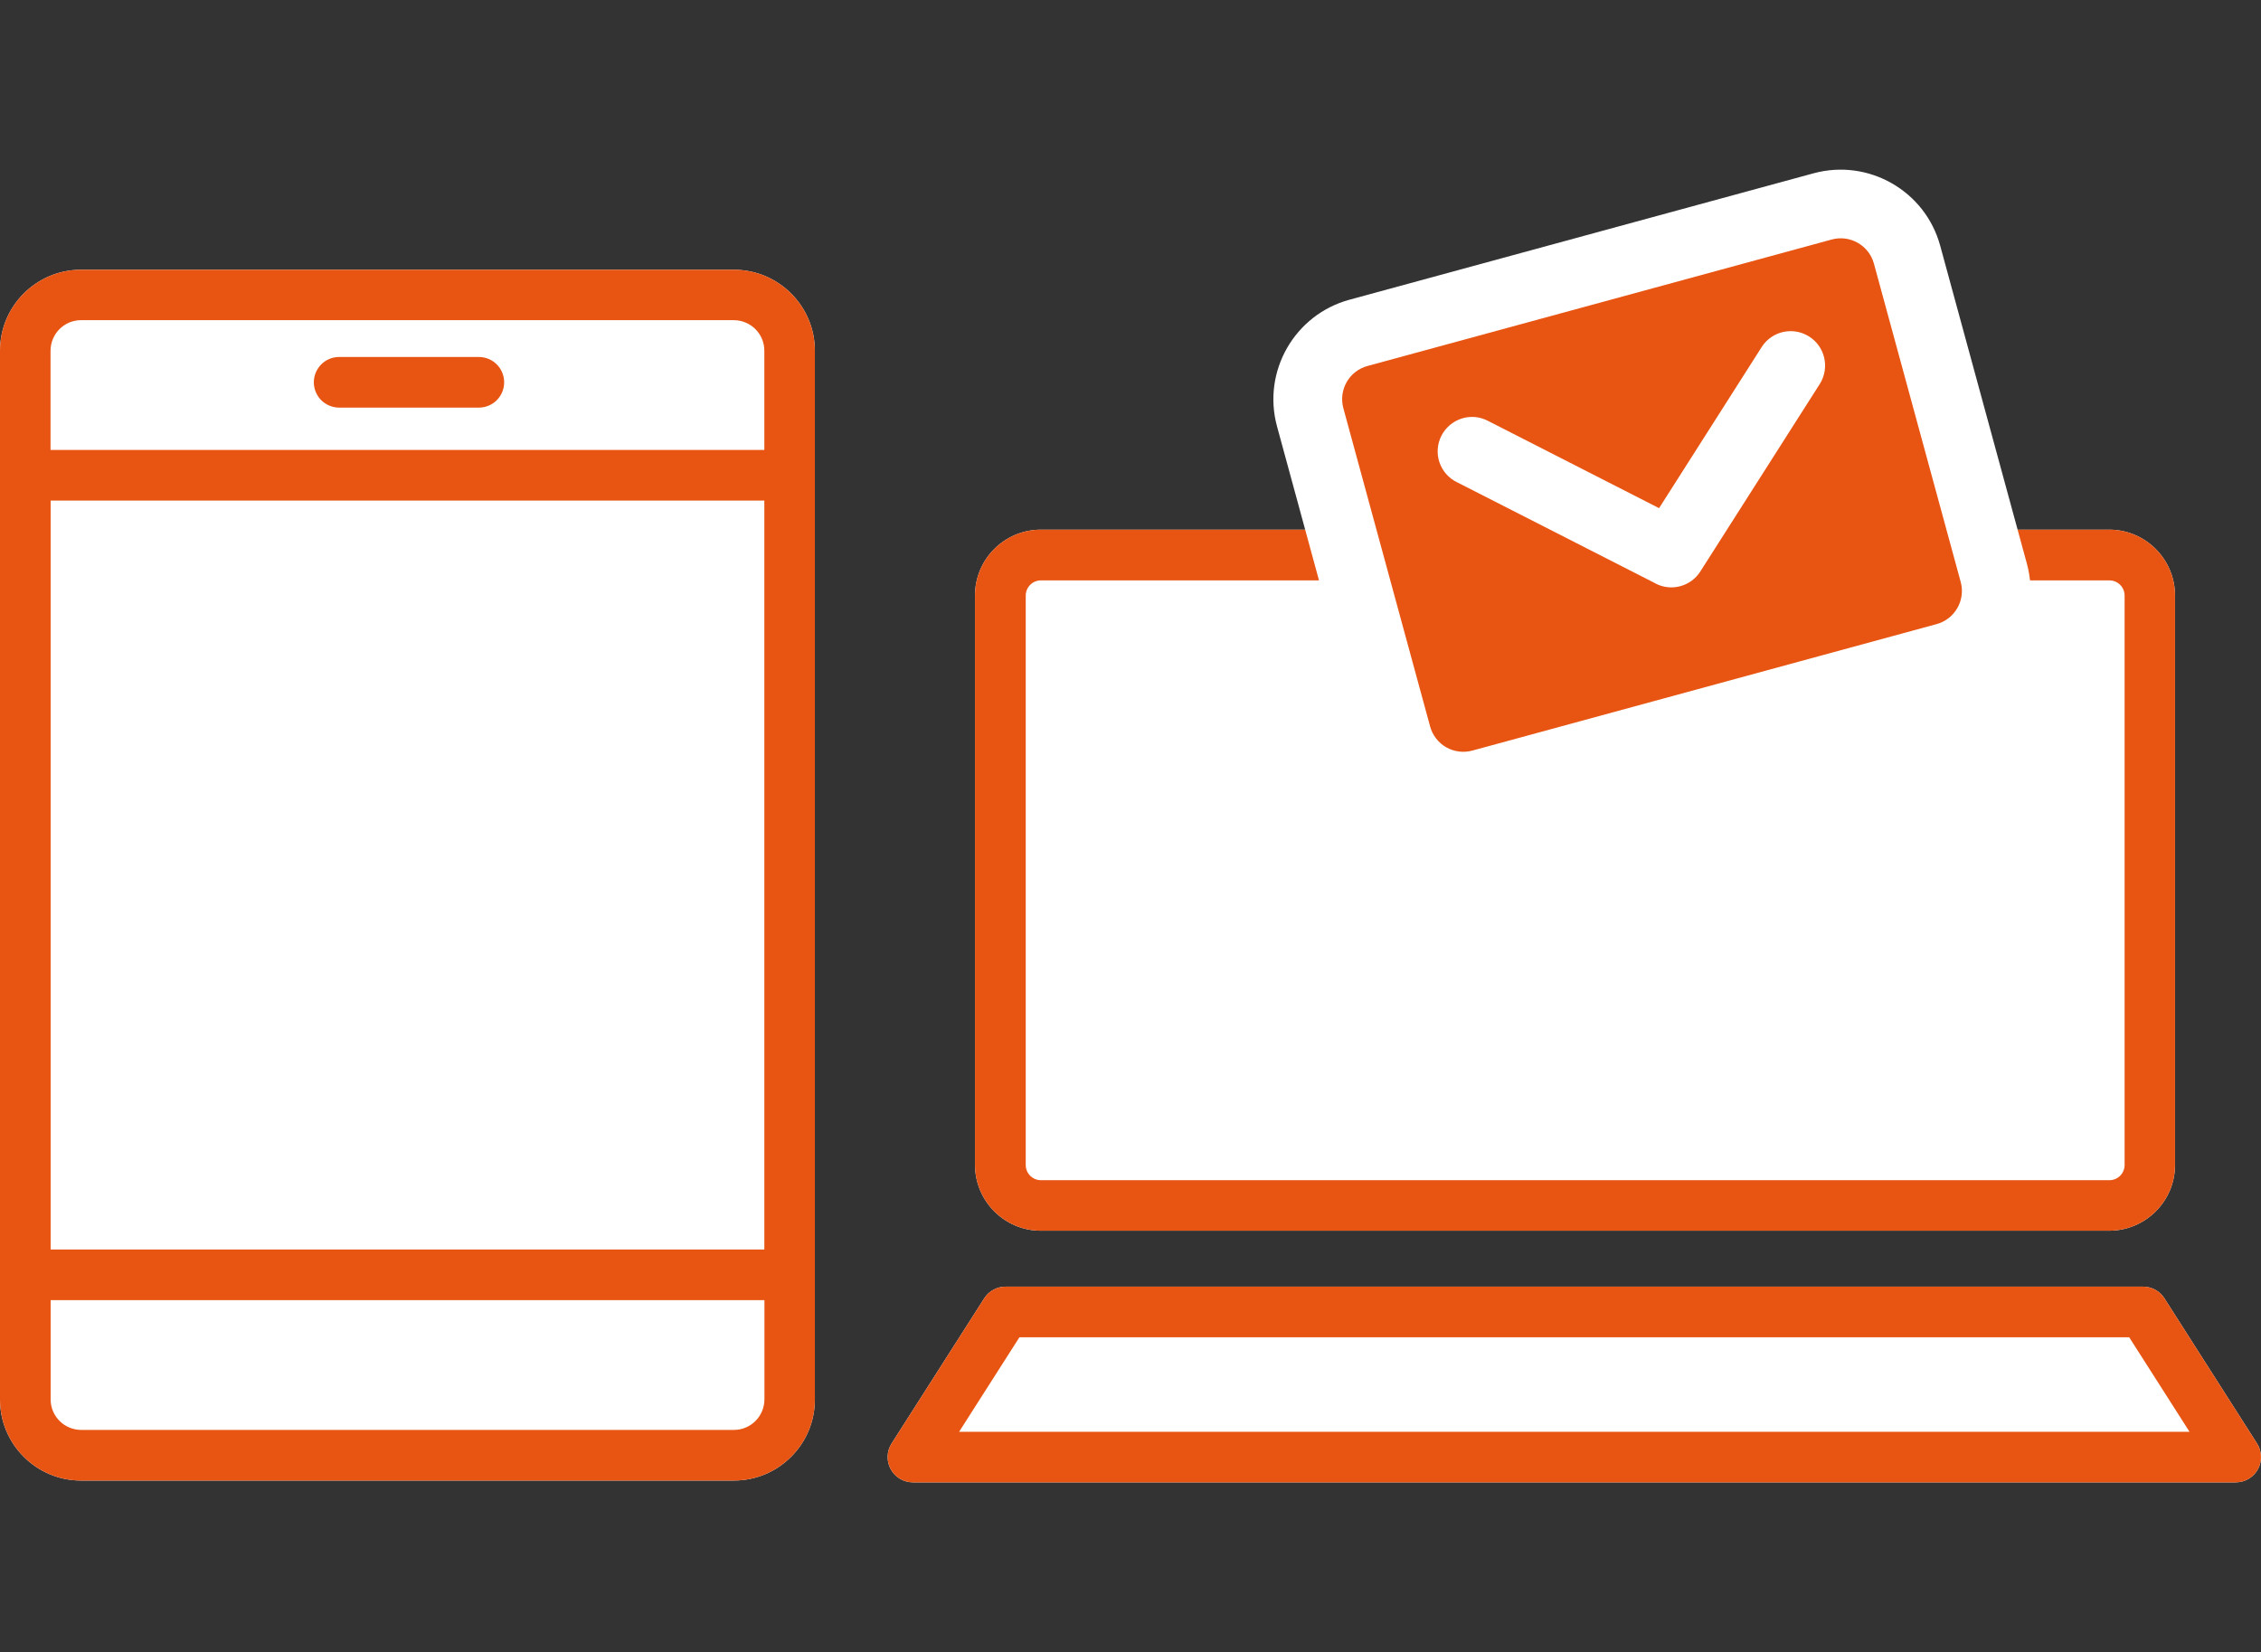
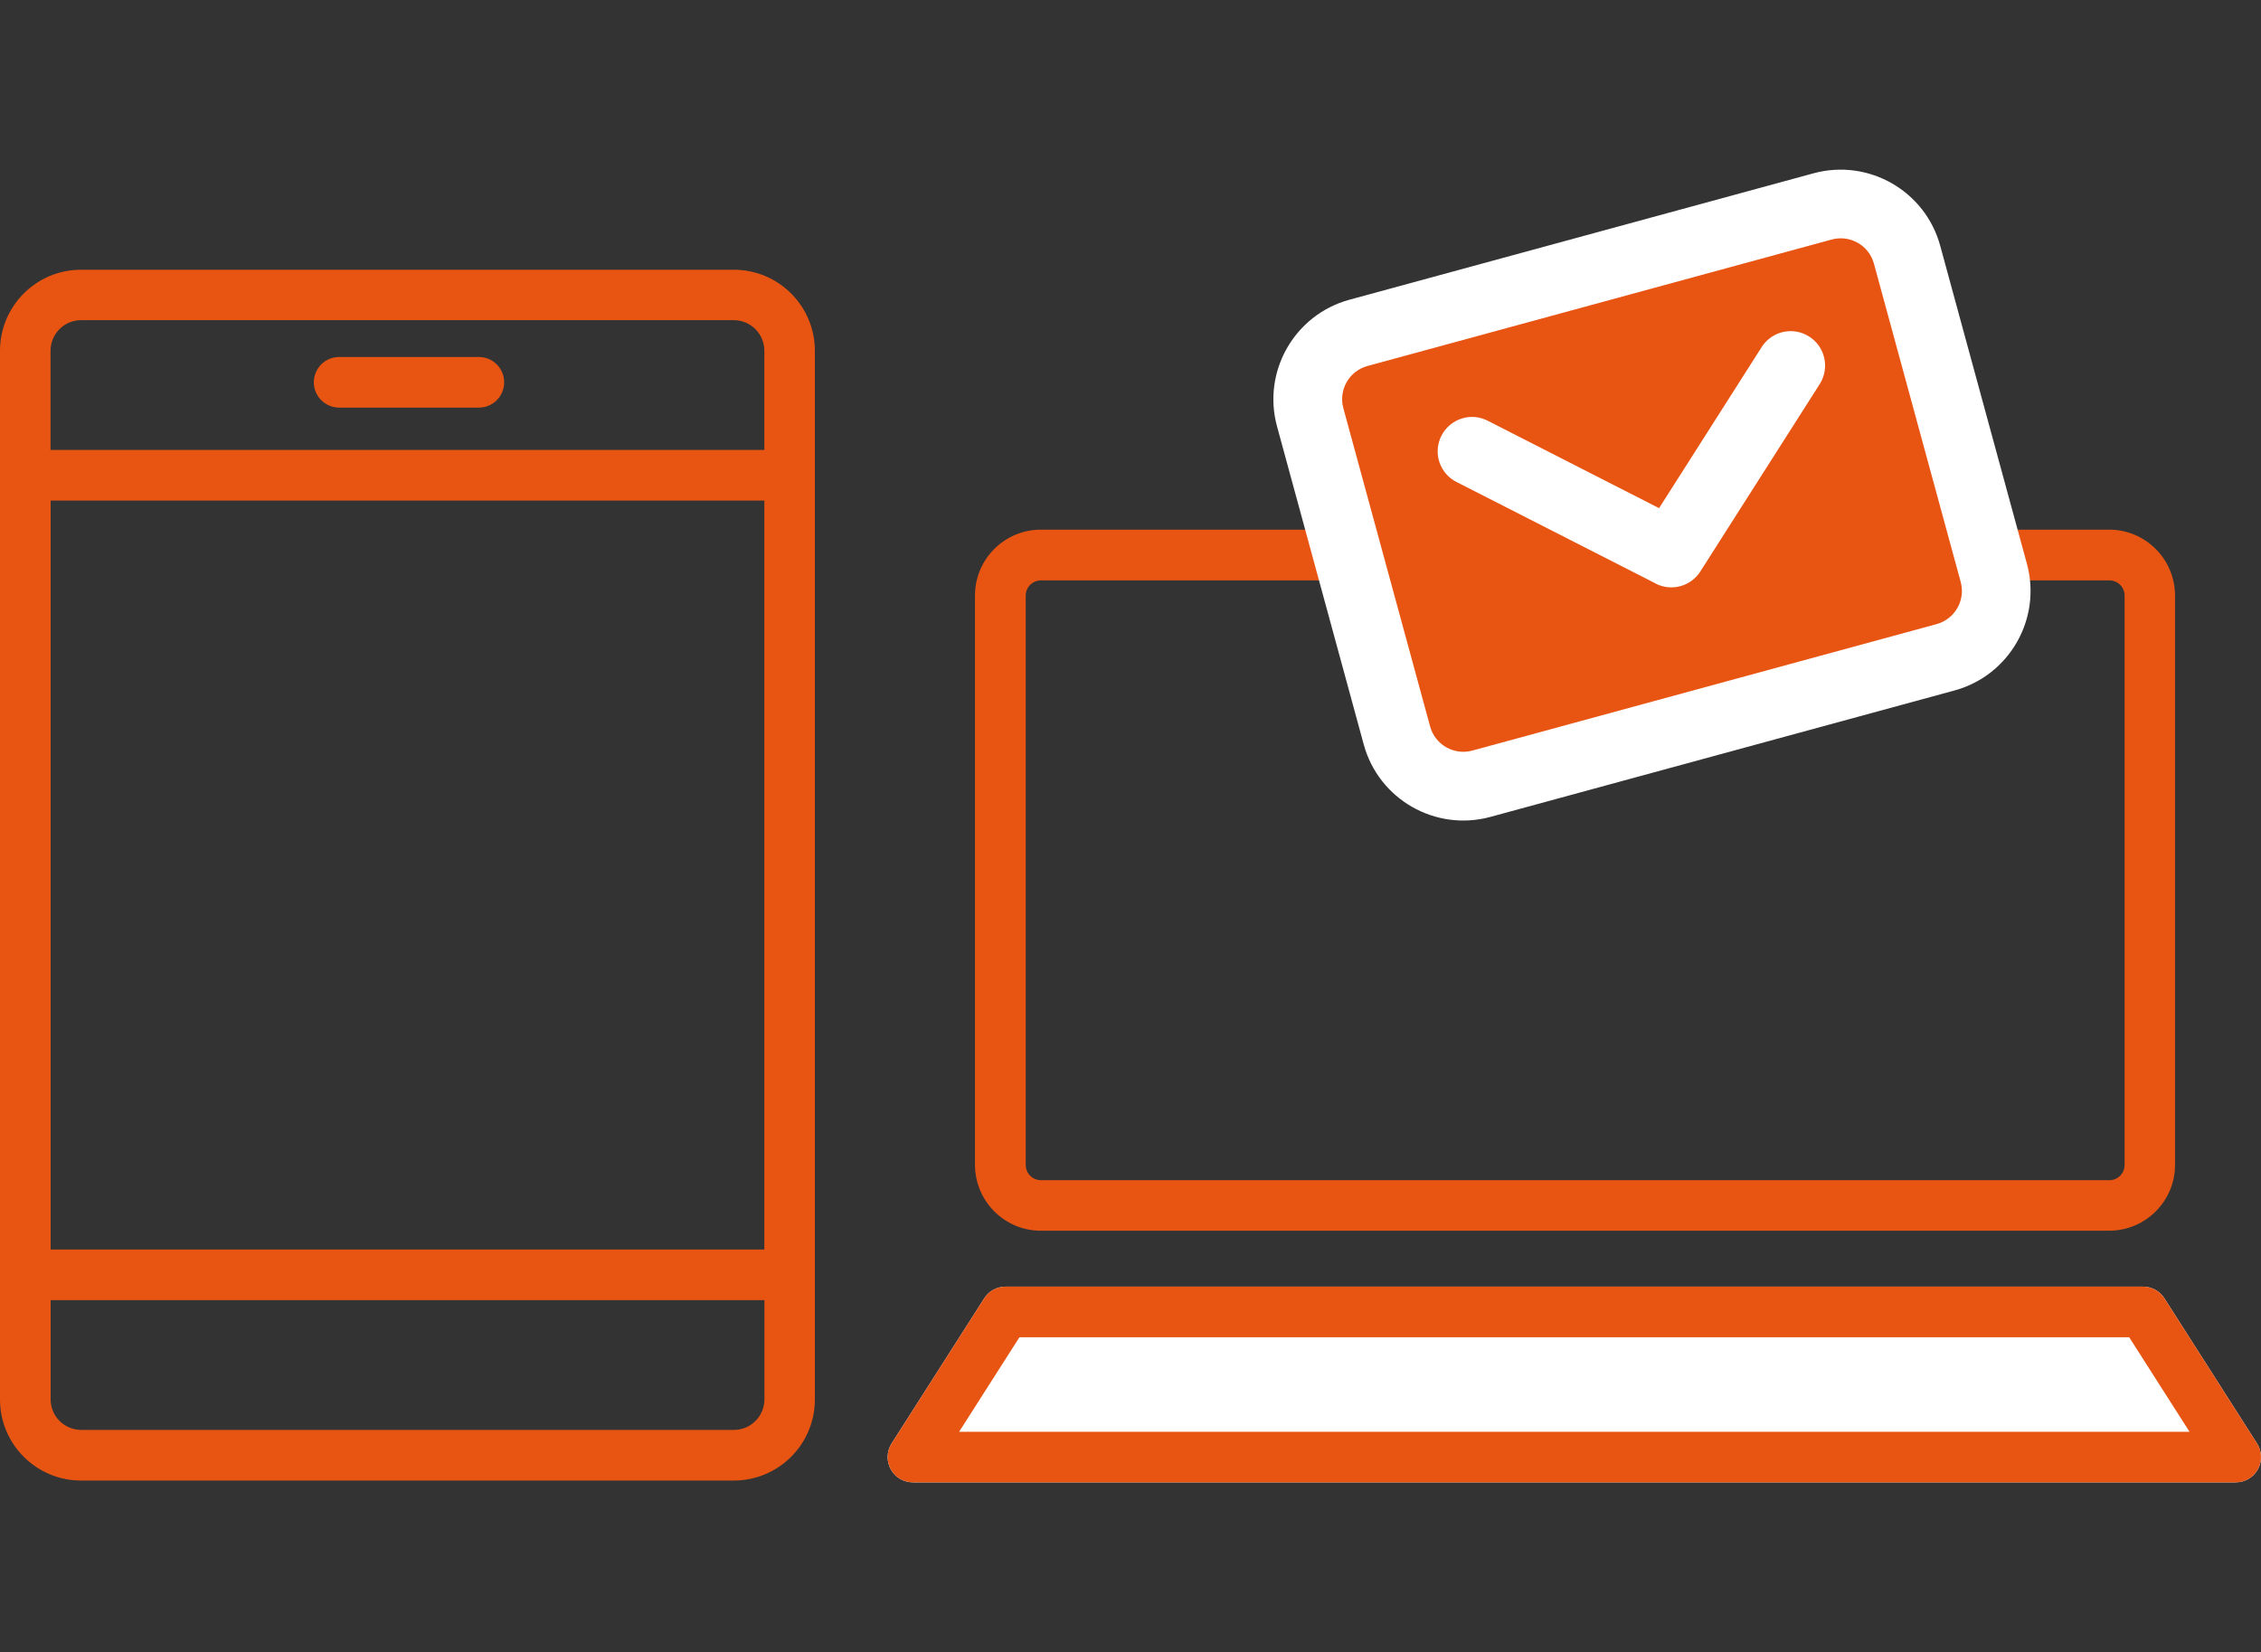
<svg xmlns="http://www.w3.org/2000/svg" id="_レイヤー_1" data-name="レイヤー 1" viewBox="0 0 225.94 165.12">
  <rect x="0" y="0" width="225.94" height="165.12" fill="#333333" stroke="none" />
  <defs>
    <style>
      .cls-1 {
        fill: #e85513;
      }

      .cls-1, .cls-2 {
        stroke-width: 0px;
      }

      .cls-2 {
        fill: #fff;
      }
    </style>
  </defs>
  <g>
    <path class="cls-2" d="M91.23,148.16c-.92,0-1.78-.5-2.22-1.31-.44-.81-.41-1.8.09-2.58l9.25-14.5c.46-.73,1.27-1.17,2.13-1.17h113.68c.86,0,1.67.44,2.13,1.17l9.25,14.5c.5.78.53,1.77.09,2.58-.44.81-1.29,1.31-2.22,1.31H91.23Z" />
-     <path class="cls-2" d="M104.01,123.01c-3.63,0-6.57-2.95-6.58-6.58v-56.91c0-3.63,2.94-6.57,6.57-6.58h106.77c3.63,0,6.57,2.95,6.58,6.58v56.91c0,3.63-2.95,6.57-6.58,6.58h-106.77Z" />
    <path class="cls-1" d="M91.23,148.16c-.92,0-1.78-.5-2.22-1.31-.44-.81-.41-1.8.09-2.58l9.25-14.5c.46-.73,1.27-1.17,2.13-1.17h113.68c.86,0,1.67.44,2.13,1.17l9.25,14.5c.5.78.53,1.77.09,2.58-.44.81-1.29,1.31-2.22,1.31H91.23ZM95.84,143.11h122.96l-6.03-9.45h-110.9l-6.03,9.45ZM104.01,123.01c-3.63,0-6.57-2.95-6.58-6.58v-56.91c0-3.63,2.94-6.57,6.57-6.58h106.77c3.63,0,6.57,2.95,6.58,6.58v56.91c0,3.63-2.95,6.57-6.58,6.58h-106.77ZM102.5,59.53v56.91c0,.84.68,1.52,1.52,1.52h106.77c.84,0,1.52-.68,1.52-1.52v-56.91c0-.84-.68-1.52-1.52-1.52h-106.77c-.84,0-1.52.68-1.52,1.52h0Z" />
  </g>
  <g>
-     <path class="cls-2" d="M8.1,147.98c-4.47,0-8.1-3.63-8.1-8.1V35.06c0-4.47,3.63-8.1,8.1-8.1h65.23c4.47,0,8.1,3.63,8.1,8.1v104.82c0,4.47-3.63,8.1-8.1,8.1H8.1Z" />
    <path class="cls-1" d="M8.1,147.98c-4.47,0-8.1-3.63-8.1-8.1V35.06c0-4.47,3.63-8.1,8.1-8.1h65.23c4.47,0,8.1,3.63,8.1,8.1v104.82c0,4.47-3.63,8.1-8.1,8.1H8.1ZM5.06,139.87c0,1.68,1.36,3.04,3.05,3.05h65.23c1.68,0,3.04-1.36,3.05-3.05v-9.92H5.06v9.92ZM76.38,124.9V50.03H5.06v74.86h71.32ZM76.38,44.97v-9.92c0-1.68-1.36-3.04-3.05-3.05H8.1c-1.68,0-3.04,1.36-3.05,3.05v9.92h71.32ZM33.89,40.74c-.67,0-1.31-.27-1.79-.74-.47-.48-.74-1.12-.74-1.79s.27-1.31.74-1.79c.48-.48,1.12-.74,1.79-.74h13.96c1.4,0,2.53,1.13,2.53,2.53s-1.13,2.53-2.53,2.53h-13.96ZM33.89,40.74" />
  </g>
  <g>
    <path class="cls-2" d="M148.93,81.65c-5.49,1.49-11.15-1.75-12.65-7.23l-8.67-31.81c-1.49-5.49,1.75-11.15,7.23-12.65l46.39-12.64c5.49-1.49,11.15,1.75,12.65,7.23l8.67,31.81c1.49,5.49-1.75,11.15-7.23,12.65l-46.39,12.64Z" />
    <g>
      <path class="cls-1" d="M134.24,40.8l8.67,31.81c.24.88.82,1.63,1.61,2.08.79.45,1.73.57,2.61.33l46.39-12.64c1.83-.5,2.91-2.39,2.41-4.22l-8.67-31.81c-.5-1.83-2.39-2.91-4.22-2.41l-46.39,12.64c-.88.24-1.63.82-2.08,1.61-.45.79-.57,1.73-.33,2.61h0Z" />
      <path class="cls-2" d="M165.45,58.32l-19.85-10.12c-.83-.4-1.46-1.12-1.76-2-.29-.87-.22-1.83.2-2.65.42-.82,1.15-1.44,2.03-1.72.88-.28,1.83-.19,2.65.25l17.07,8.71,10.29-16.16c1.04-1.56,3.13-2,4.71-.99,1.58,1,2.06,3.09,1.09,4.69l-11.97,18.79c-.95,1.49-2.88,2.02-4.46,1.21h0Z" />
    </g>
  </g>
</svg>